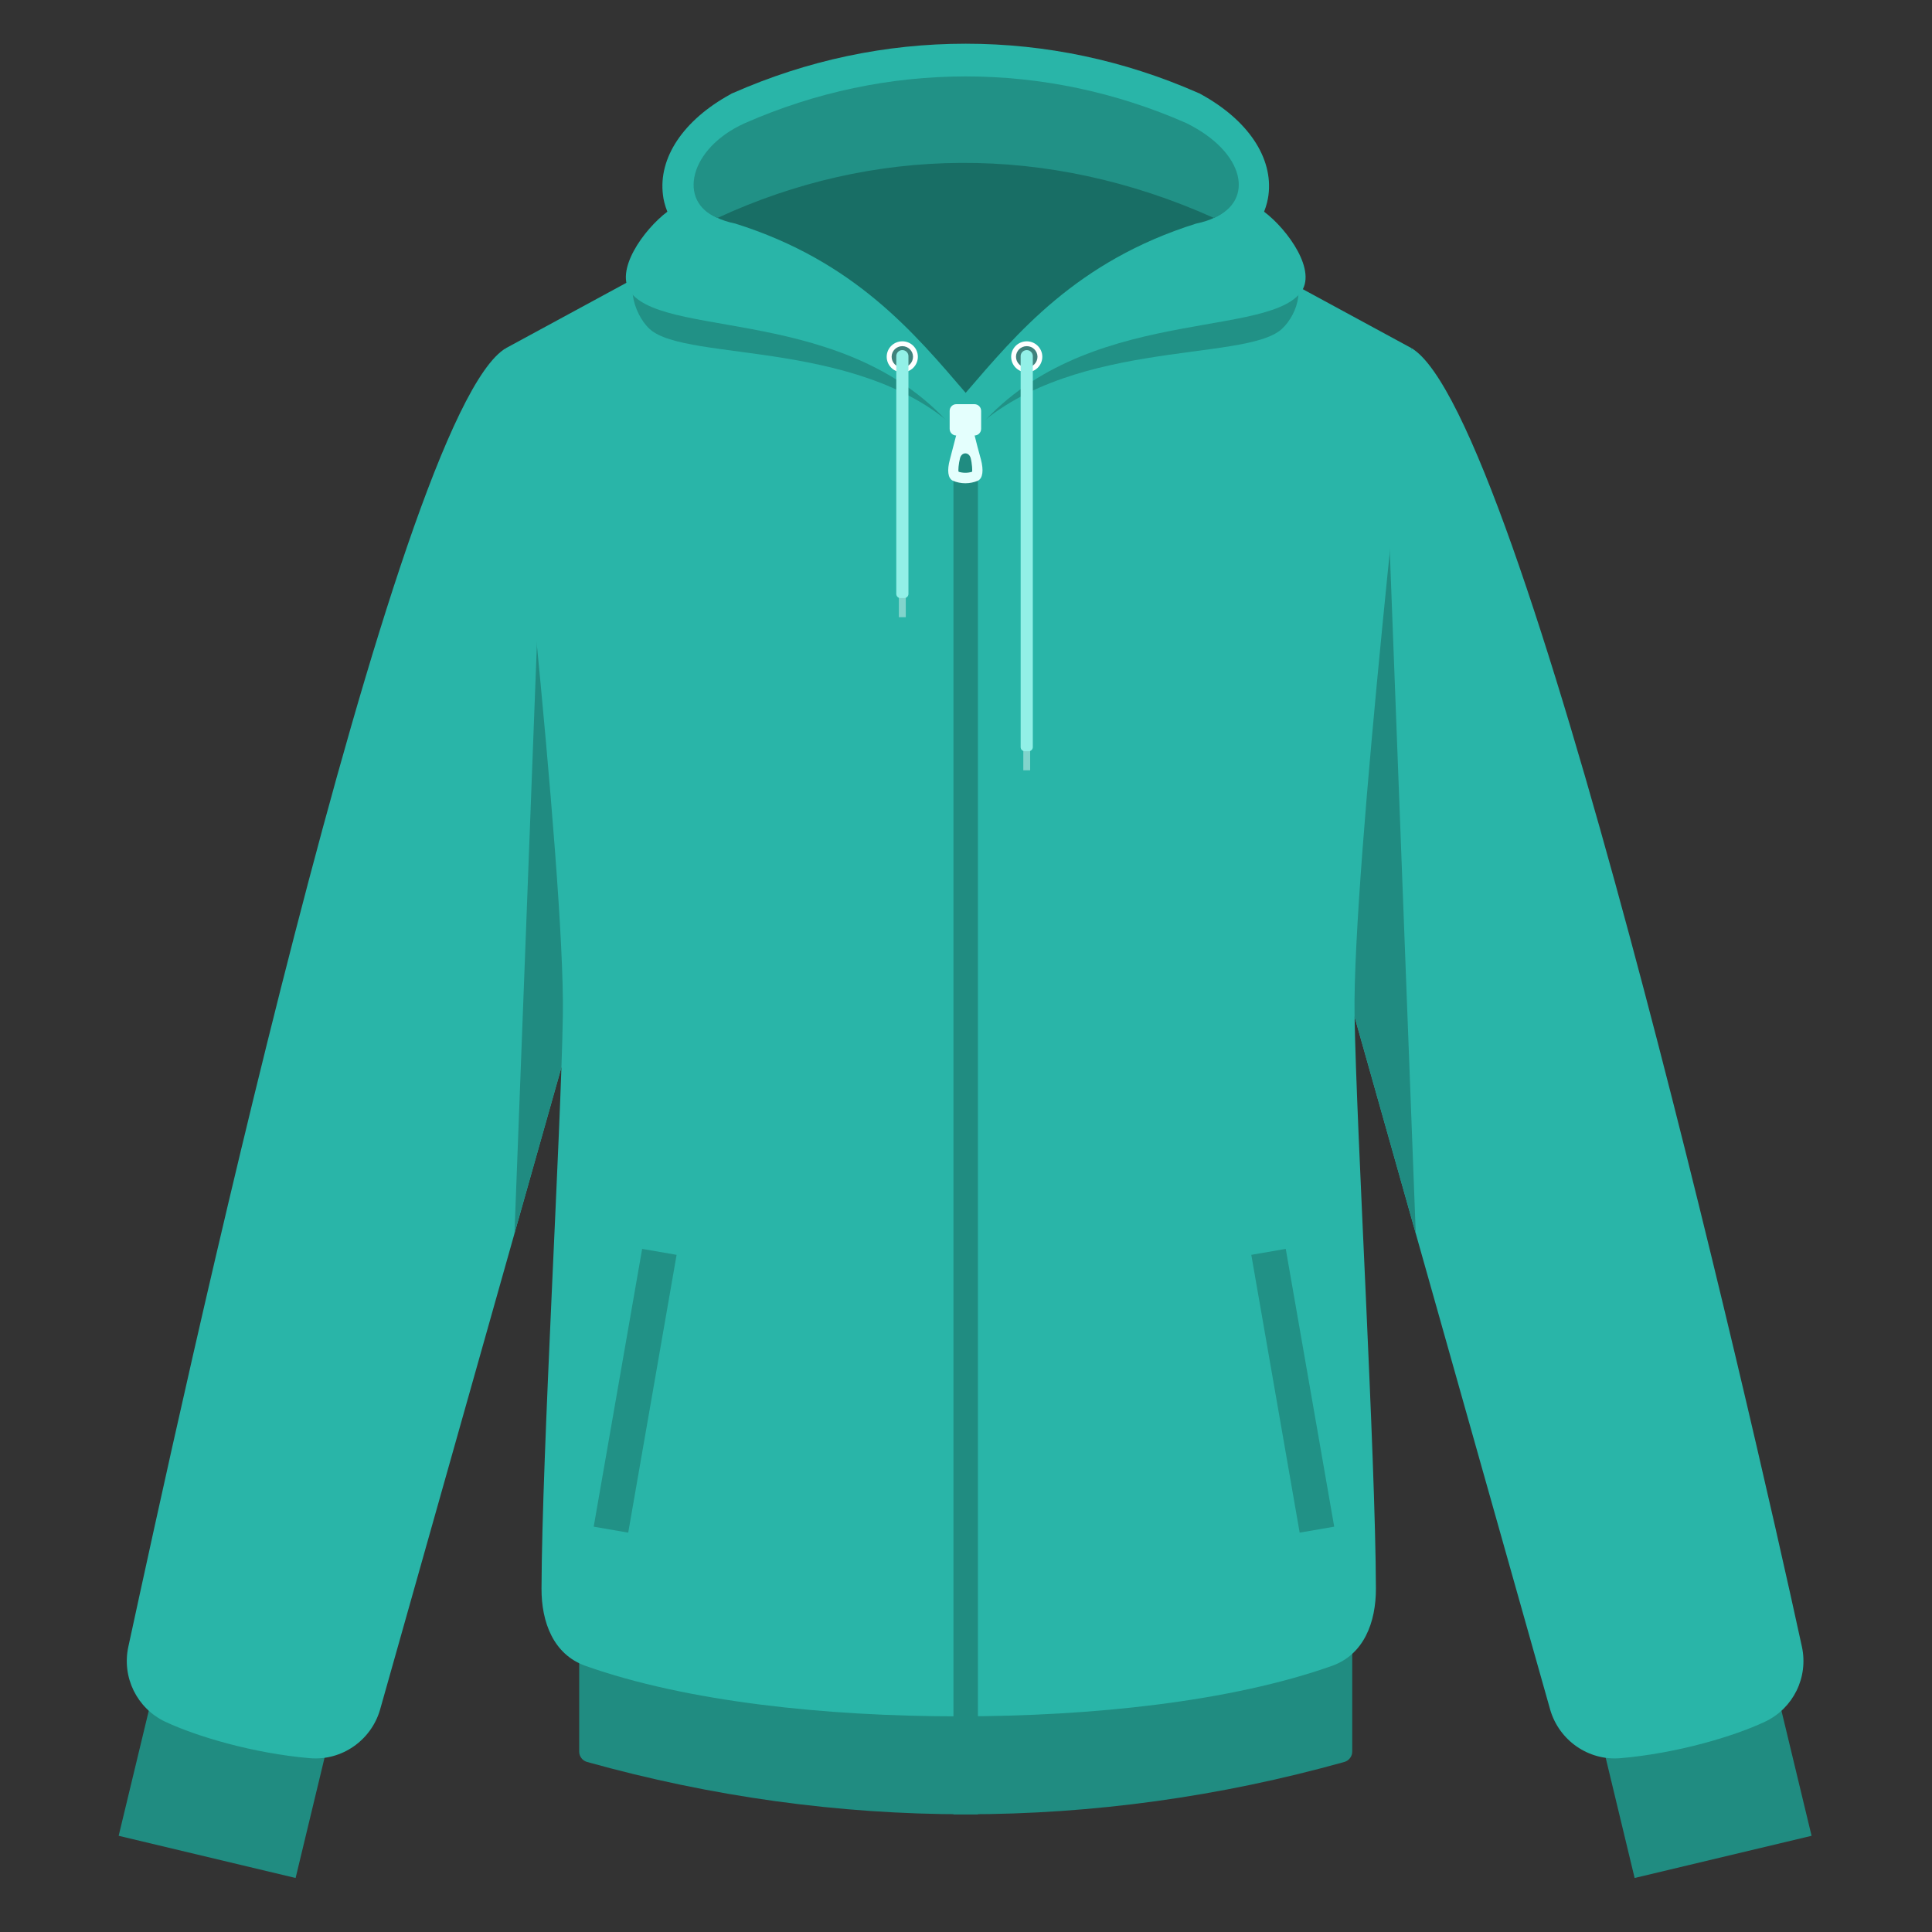
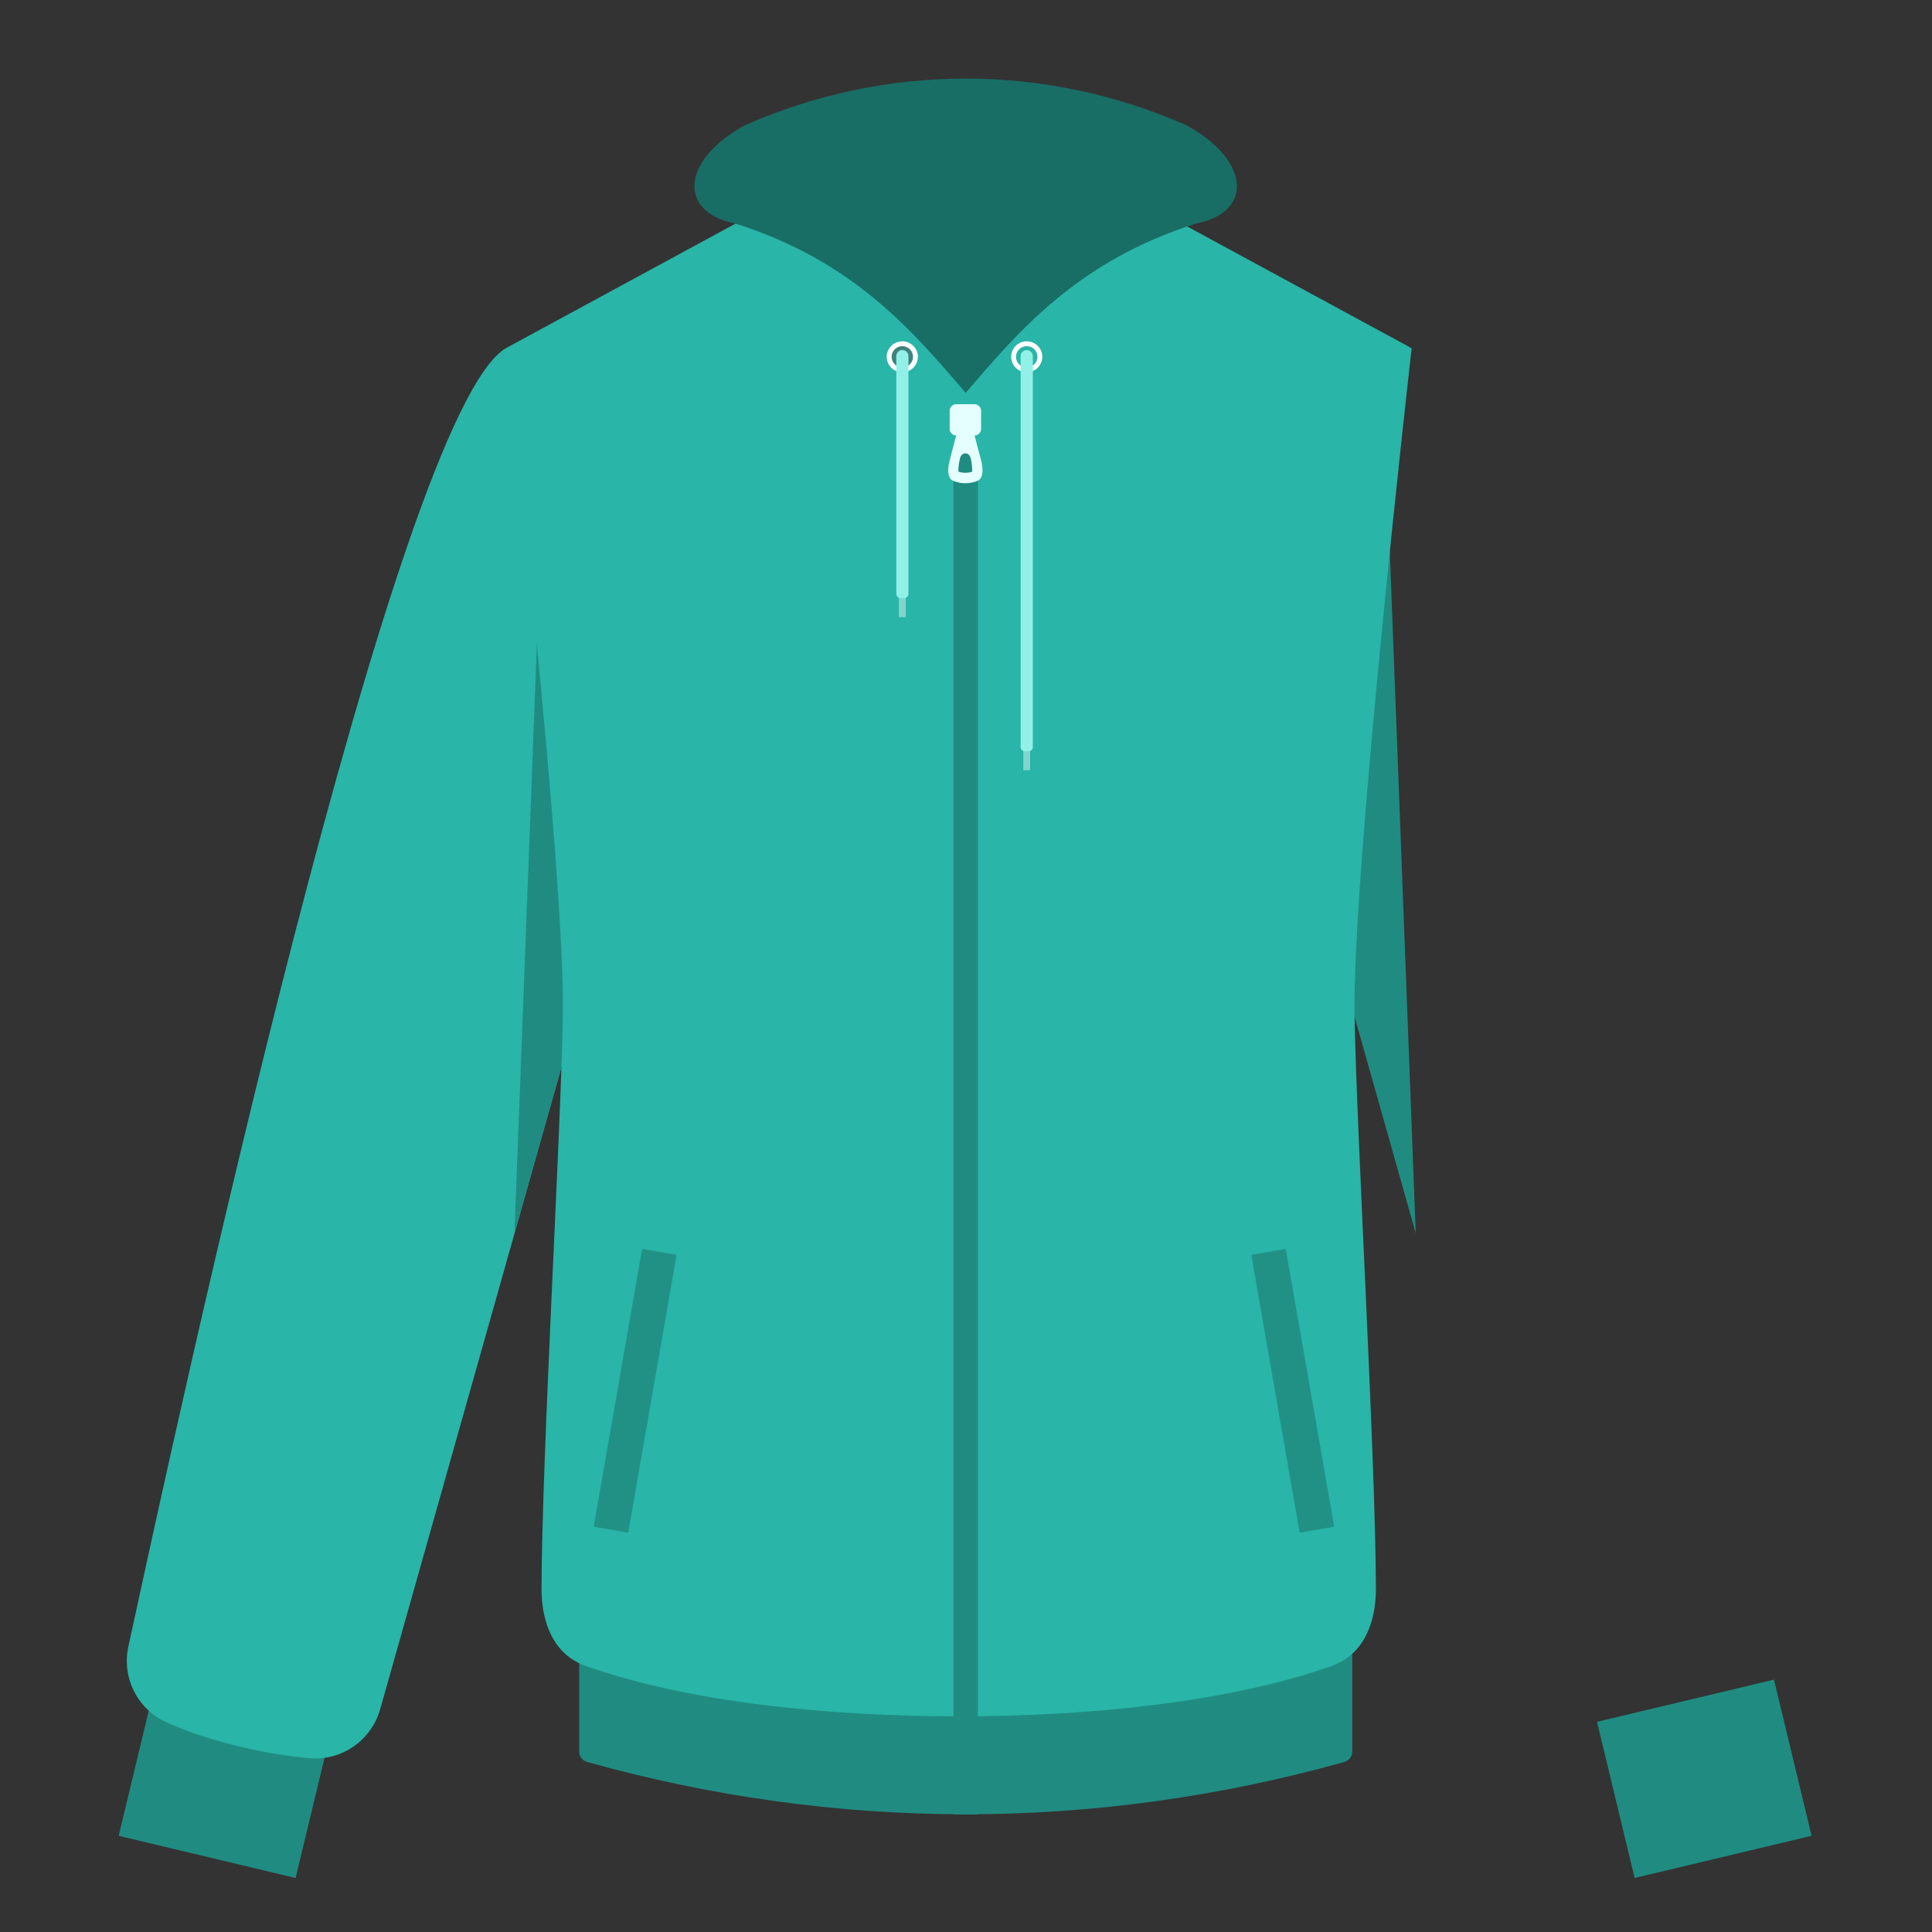
<svg xmlns="http://www.w3.org/2000/svg" width="125" zoomAndPan="magnify" viewBox="0 0 93.75 93.75" height="125" preserveAspectRatio="xMidYMid meet" version="1.0">
  <rect x="0" y="0" width="93.75" height="93.75" fill="#333333" stroke="none" />
  <defs>
    <clipPath id="f31b42868e">
      <path d="M 5.758 81.426 L 16.48 81.426 L 16.48 91.129 L 5.758 91.129 Z M 5.758 81.426 " clip-rule="nonzero" />
    </clipPath>
    <clipPath id="083824d211">
      <path d="M 77.223 81.426 L 87.906 81.426 L 87.906 91.129 L 77.223 91.129 Z M 77.223 81.426 " clip-rule="nonzero" />
    </clipPath>
    <clipPath id="0add9ea65b">
-       <path d="M 62 16 L 87.973 16 L 87.973 86 L 62 86 Z M 62 16 " clip-rule="nonzero" />
-     </clipPath>
+       </clipPath>
    <clipPath id="71e4779138">
      <path d="M 30 2.121 L 64 2.121 L 64 22 L 30 22 Z M 30 2.121 " clip-rule="nonzero" />
    </clipPath>
  </defs>
  <g clip-path="url(#f31b42868e)">
    <path fill="#208c81" d="M 14.344 91.129 L 5.758 89.082 L 7.582 81.504 L 16.168 83.551 L 14.344 91.129 " fill-opacity="1" fill-rule="nonzero" />
  </g>
  <path fill="#208c81" d="M 65.23 85.5 C 53.113 88.883 40.605 88.883 28.492 85.5 C 28.262 85.438 28.105 85.23 28.105 84.996 C 28.105 83.102 28.105 81.207 28.105 79.312 C 40.469 82.836 53.25 82.836 65.617 79.312 C 65.617 81.207 65.617 83.102 65.617 84.996 C 65.617 85.23 65.457 85.438 65.23 85.5 " fill-opacity="1" fill-rule="nonzero" />
  <path fill="#29b5a8" d="M 24.543 16.898 C 19.172 20.094 8.668 68.66 6.227 79.91 C 5.906 81.391 6.645 82.898 8.02 83.547 C 9.535 84.258 12.273 85.078 15.035 85.316 C 16.582 85.449 18 84.457 18.438 82.977 L 30.938 38.699 L 24.543 16.898 " fill-opacity="1" fill-rule="nonzero" />
  <path fill="#c4c4c4" d="M 26.305 55.113 L 29.949 42.199 L 29.953 42.211 L 26.305 55.113 " fill-opacity="1" fill-rule="nonzero" />
  <path fill="#208b81" d="M 24.965 59.844 L 26.301 24.738 L 29.949 42.199 L 26.305 55.113 L 24.965 59.844 " fill-opacity="1" fill-rule="nonzero" />
  <g clip-path="url(#083824d211)">
    <path fill="#208c81" d="M 79.32 91.129 L 87.906 89.082 L 86.082 81.504 L 77.496 83.551 L 79.32 91.129 " fill-opacity="1" fill-rule="nonzero" />
  </g>
  <g clip-path="url(#0add9ea65b)">
    <path fill="#29b5a8" d="M 68.5 16.898 C 73.867 20.094 84.996 68.66 87.438 79.91 C 87.758 81.391 87.02 82.898 85.645 83.547 C 84.133 84.258 81.391 85.078 78.629 85.316 C 77.082 85.449 75.664 84.457 75.227 82.977 L 62.727 38.699 L 68.5 16.898 " fill-opacity="1" fill-rule="nonzero" />
  </g>
  <path fill="#c4c4c4" d="M 67.383 55.188 L 63.715 42.211 L 63.715 42.199 L 67.383 55.188 " fill-opacity="1" fill-rule="nonzero" />
  <path fill="#208b81" d="M 68.699 59.844 L 67.383 55.188 L 63.715 42.199 L 67.363 24.738 L 68.699 59.844 " fill-opacity="1" fill-rule="nonzero" />
  <path fill="#29b5a8" d="M 68.5 16.898 L 55.043 9.598 L 46.52 9.969 L 38 9.598 L 24.543 16.898 C 24.543 16.898 27.426 42.234 27.312 49.273 C 27.223 54.91 26.297 70.555 26.277 77.082 C 26.27 78.723 26.859 80.285 28.41 80.836 C 33.324 82.578 40.07 83.285 46.52 83.285 C 52.973 83.285 59.719 82.578 64.633 80.836 C 66.184 80.285 66.77 78.723 66.766 77.082 C 66.746 70.555 65.82 54.91 65.73 49.273 C 65.617 42.234 68.5 16.898 68.5 16.898 " fill-opacity="1" fill-rule="nonzero" />
  <path fill="#208c81" d="M 47.453 88.043 L 46.266 88.043 L 46.266 21.961 L 47.453 21.961 L 47.453 88.043 " fill-opacity="1" fill-rule="nonzero" />
  <path fill="#219186" d="M 30.484 74.371 L 28.809 74.082 L 31.16 60.602 L 32.832 60.891 L 30.484 74.371 " fill-opacity="1" fill-rule="nonzero" />
-   <path fill="#219186" d="M 62.363 12.98 C 62.48 12.758 60.719 12.68 60.746 12.535 C 60.969 11.223 59.809 9.895 57.641 8.992 L 57.59 8.969 L 57.531 8.949 C 54.129 7.805 50.535 7.227 46.859 7.227 C 43.184 7.227 39.594 7.805 36.188 8.949 L 36.133 8.969 L 36.078 8.992 C 33.91 9.895 32.754 11.223 32.977 12.535 C 33 12.68 31.199 12.547 31.316 12.77 C 30.234 13.391 30.703 15.207 31.52 15.961 C 33.316 17.621 42.184 16.344 46.859 21.242 C 51.539 16.344 60.402 17.621 62.203 15.961 C 63.02 15.207 63.445 13.602 62.363 12.98 " fill-opacity="1" fill-rule="nonzero" />
  <g clip-path="url(#71e4779138)">
-     <path fill="#29b5a8" d="M 61.34 10.273 C 61.465 9.961 61.523 9.68 61.551 9.477 C 61.789 7.656 60.559 5.824 58.27 4.57 L 58.211 4.535 L 58.152 4.512 C 54.551 2.926 50.75 2.121 46.859 2.121 C 42.969 2.121 39.172 2.926 35.57 4.512 L 35.512 4.535 L 35.453 4.57 C 33.16 5.824 31.934 7.656 32.172 9.477 C 32.195 9.68 32.258 9.961 32.383 10.273 C 31.238 11.133 29.766 13.176 30.629 14.223 C 32.531 16.52 41.91 14.75 46.859 21.539 C 51.809 14.75 61.191 16.52 63.094 14.223 C 63.957 13.176 62.484 11.133 61.34 10.273 " fill-opacity="1" fill-rule="nonzero" />
-   </g>
+     </g>
  <path fill="#219186" d="M 63.066 74.371 L 64.742 74.082 L 62.391 60.602 L 60.719 60.891 L 63.066 74.371 " fill-opacity="1" fill-rule="nonzero" />
  <path fill="#186e65" d="M 46.859 19.062 C 49.328 16.199 52.238 12.668 58.047 10.848 C 60.844 10.281 60.66 7.77 57.566 6.074 C 50.703 3.059 43.016 3.059 36.152 6.074 C 33.059 7.77 32.875 10.281 35.676 10.848 C 41.484 12.668 44.395 16.199 46.859 19.062 " fill-opacity="1" fill-rule="nonzero" />
-   <path fill="#219186" d="M 34.82 10.574 C 42.32 7.098 50.793 6.93 58.902 10.574 C 60.883 9.738 60.426 7.383 57.566 5.973 C 50.703 2.953 43.016 2.953 36.152 5.973 C 33.422 7.195 32.863 9.797 34.82 10.574 " fill-opacity="1" fill-rule="nonzero" />
  <path fill="#40827c" d="M 43.148 17.312 C 43.148 16.961 43.434 16.68 43.785 16.68 C 44.137 16.68 44.422 16.961 44.422 17.312 C 44.422 17.664 44.137 17.949 43.785 17.949 C 43.434 17.949 43.148 17.664 43.148 17.312 " fill-opacity="1" fill-rule="nonzero" />
  <path fill="#ffffff" d="M 43.785 16.797 C 43.5 16.797 43.266 17.027 43.266 17.312 C 43.266 17.598 43.5 17.832 43.785 17.832 C 44.07 17.832 44.305 17.598 44.305 17.312 C 44.305 17.027 44.07 16.797 43.785 16.797 Z M 43.785 18.066 C 43.367 18.066 43.027 17.727 43.027 17.312 C 43.027 16.898 43.367 16.562 43.785 16.562 C 44.203 16.562 44.539 16.898 44.539 17.312 C 44.539 17.727 44.203 18.066 43.785 18.066 " fill-opacity="1" fill-rule="nonzero" />
  <path fill="#81d4cc" d="M 43.953 29.949 L 43.617 29.949 L 43.617 28.84 L 43.953 28.84 L 43.953 29.949 " fill-opacity="1" fill-rule="nonzero" />
  <path fill="#92f0e7" d="M 43.883 29.02 L 43.688 29.02 C 43.578 29.02 43.492 28.93 43.492 28.82 L 43.492 17.281 C 43.492 17.121 43.621 16.988 43.785 16.988 C 43.949 16.988 44.082 17.121 44.082 17.281 L 44.082 28.82 C 44.082 28.93 43.992 29.02 43.883 29.02 " fill-opacity="1" fill-rule="nonzero" />
-   <path fill="#40827c" d="M 50.461 17.312 C 50.461 16.961 50.176 16.68 49.824 16.68 C 49.469 16.68 49.184 16.961 49.184 17.312 C 49.184 17.664 49.469 17.949 49.824 17.949 C 50.176 17.949 50.461 17.664 50.461 17.312 " fill-opacity="1" fill-rule="nonzero" />
  <path fill="#ffffff" d="M 49.301 17.312 C 49.301 17.598 49.535 17.832 49.824 17.832 C 50.109 17.832 50.344 17.598 50.344 17.312 C 50.344 17.027 50.109 16.797 49.824 16.797 C 49.535 16.797 49.301 17.027 49.301 17.312 Z M 49.066 17.312 C 49.066 16.898 49.406 16.562 49.824 16.562 C 50.238 16.562 50.578 16.898 50.578 17.312 C 50.578 17.727 50.238 18.066 49.824 18.066 C 49.406 18.066 49.066 17.727 49.066 17.312 " fill-opacity="1" fill-rule="nonzero" />
  <path fill="#81d4cc" d="M 49.656 37.379 L 49.988 37.379 L 49.988 36.273 L 49.656 36.273 L 49.656 37.379 " fill-opacity="1" fill-rule="nonzero" />
  <path fill="#92f0e7" d="M 49.727 36.453 L 49.922 36.453 C 50.027 36.453 50.117 36.363 50.117 36.254 L 50.117 17.281 C 50.117 17.121 49.984 16.988 49.824 16.988 C 49.66 16.988 49.527 17.121 49.527 17.281 L 49.527 36.254 C 49.527 36.363 49.617 36.453 49.727 36.453 " fill-opacity="1" fill-rule="nonzero" />
  <path fill="#e4fffd" d="M 47.285 21.133 L 46.402 21.133 C 46.227 21.133 46.082 20.988 46.082 20.812 L 46.082 19.938 C 46.082 19.758 46.227 19.613 46.402 19.613 L 47.285 19.613 C 47.465 19.613 47.609 19.758 47.609 19.938 L 47.609 20.812 C 47.609 20.988 47.465 21.133 47.285 21.133 " fill-opacity="1" fill-rule="nonzero" />
  <path fill="#e4fffd" d="M 47.164 22.895 C 47.062 22.926 46.953 22.941 46.844 22.941 C 46.734 22.941 46.629 22.926 46.523 22.895 C 46.48 22.875 46.52 22.477 46.586 22.23 C 46.668 21.922 47.02 21.922 47.102 22.23 C 47.168 22.477 47.195 22.887 47.164 22.895 Z M 47.598 22.293 C 47.484 21.883 47.367 21.438 47.254 20.973 C 47.219 20.832 47.129 20.734 47.047 20.734 C 46.914 20.734 46.777 20.734 46.645 20.734 C 46.562 20.734 46.473 20.832 46.438 20.973 C 46.32 21.438 46.203 21.883 46.094 22.293 C 45.949 22.824 45.996 23.203 46.23 23.324 C 46.621 23.492 47.066 23.492 47.457 23.324 C 47.691 23.203 47.738 22.82 47.598 22.293 " fill-opacity="1" fill-rule="nonzero" />
</svg>